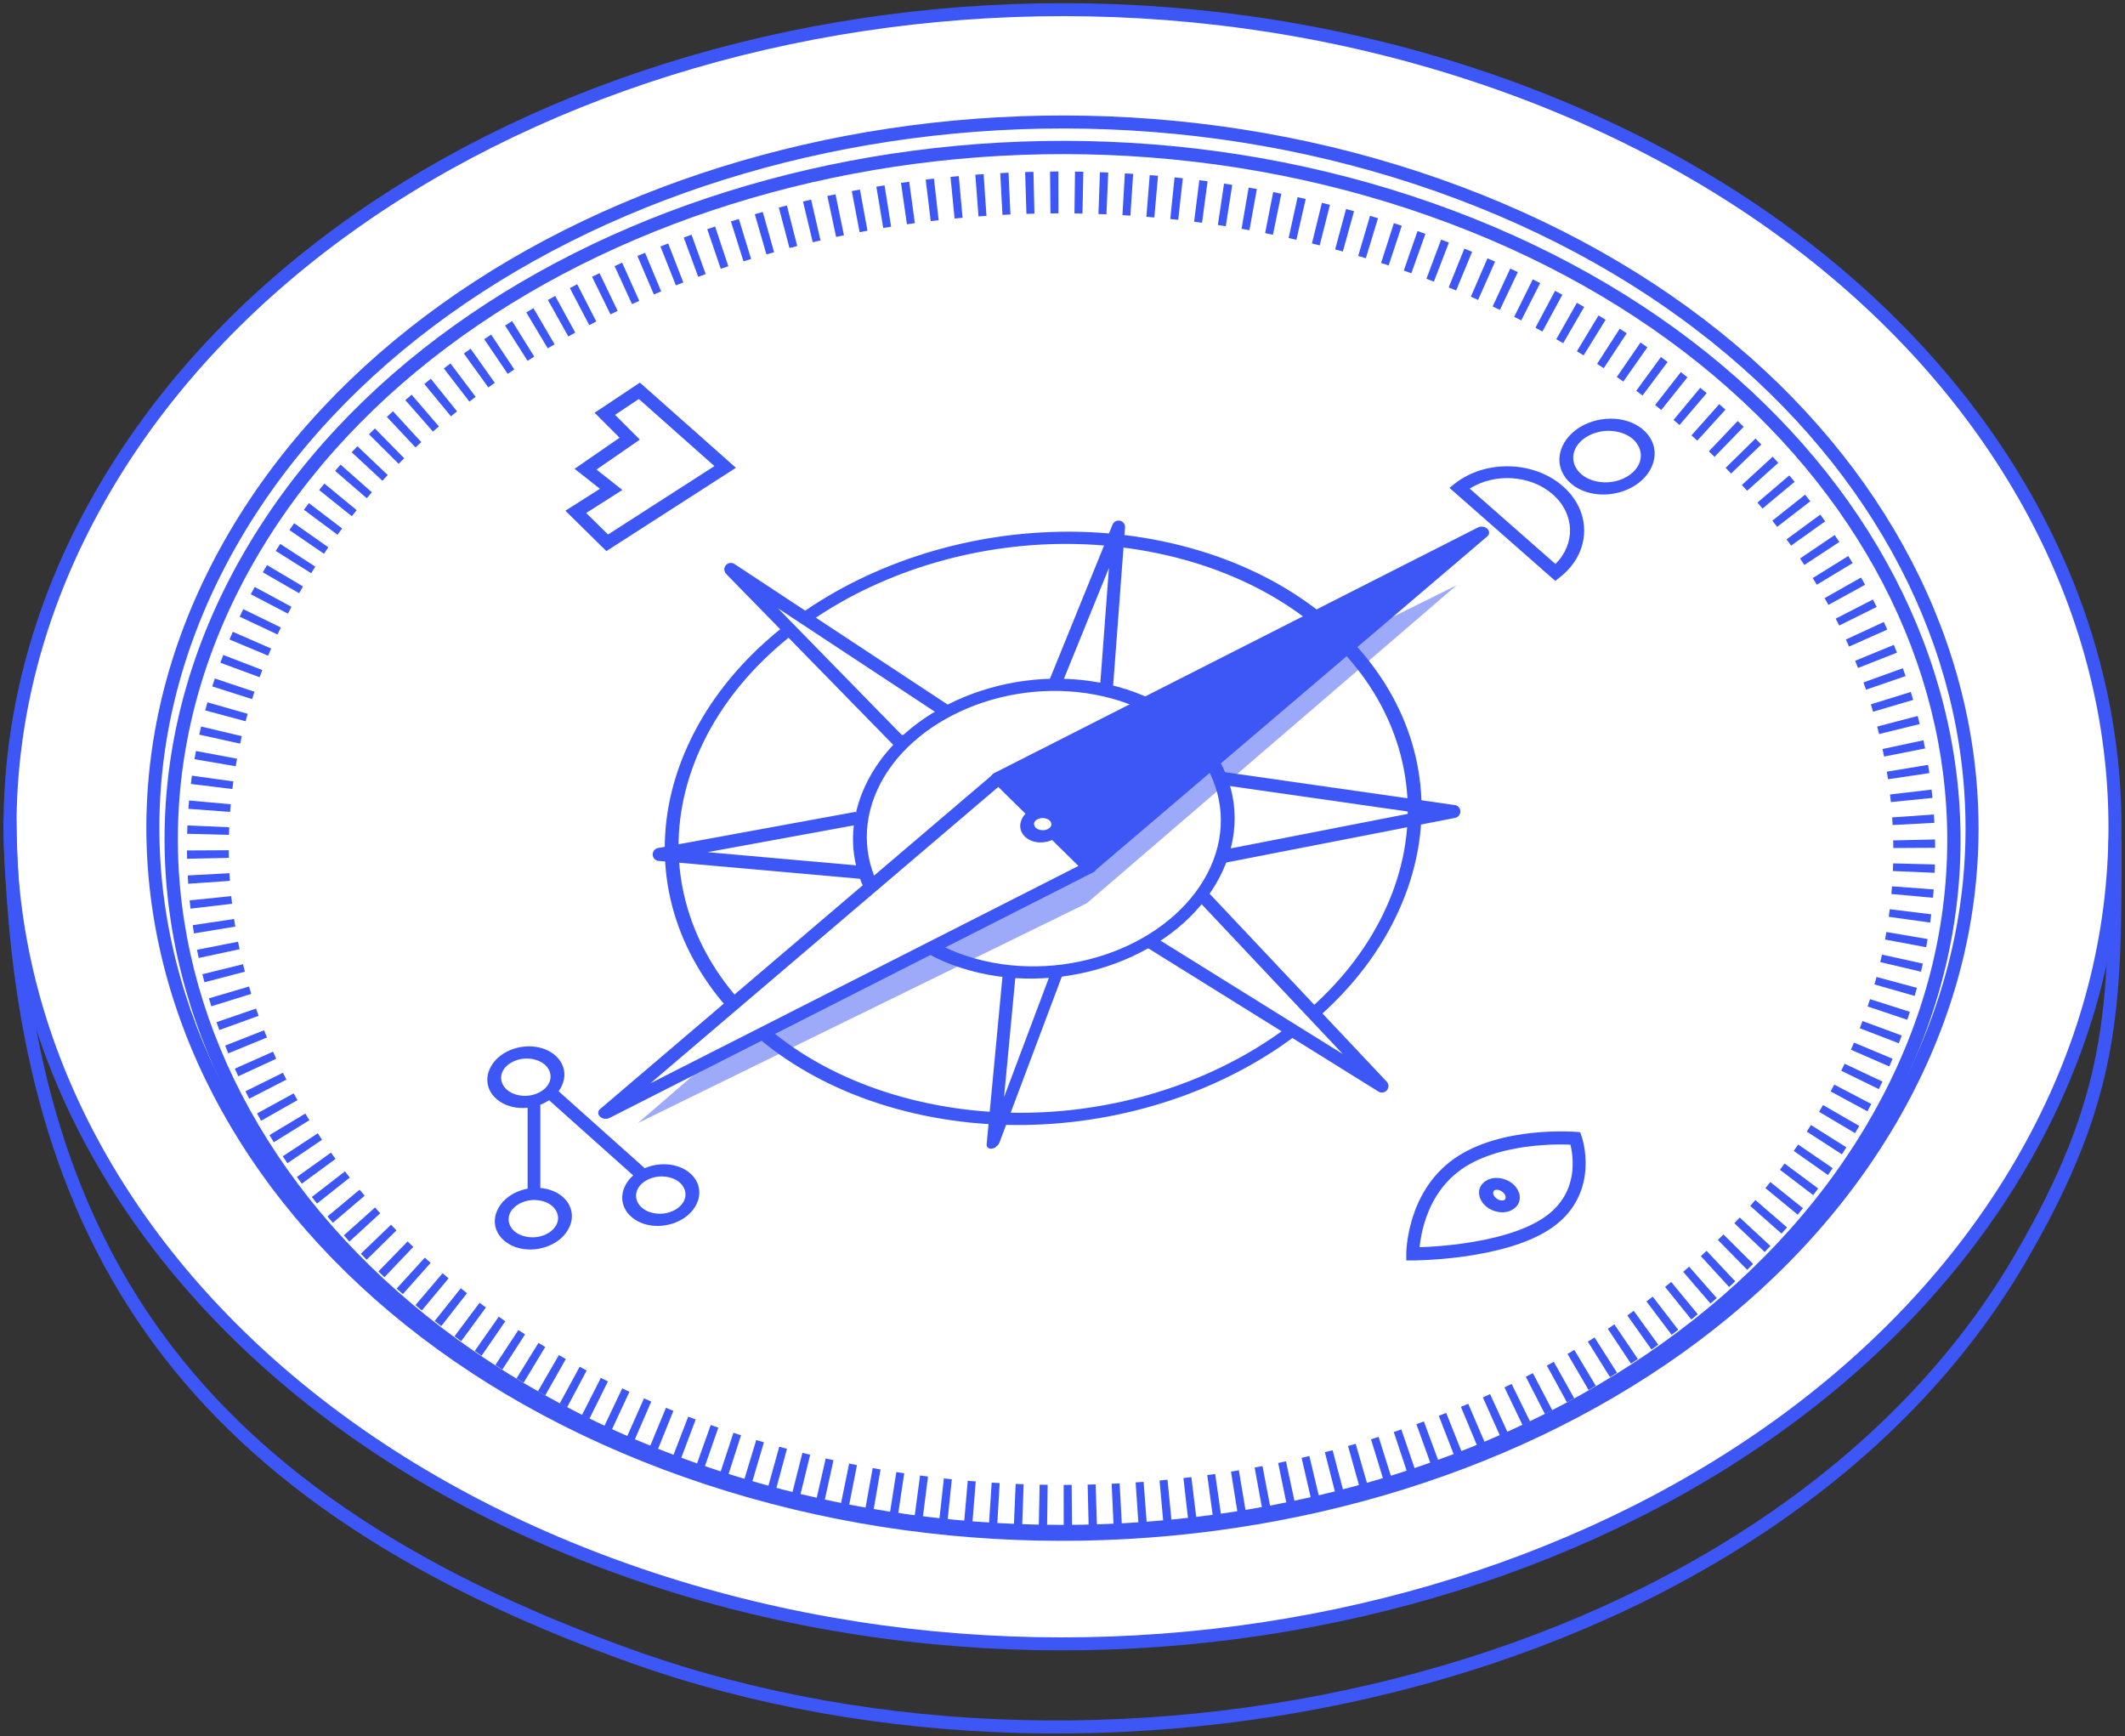
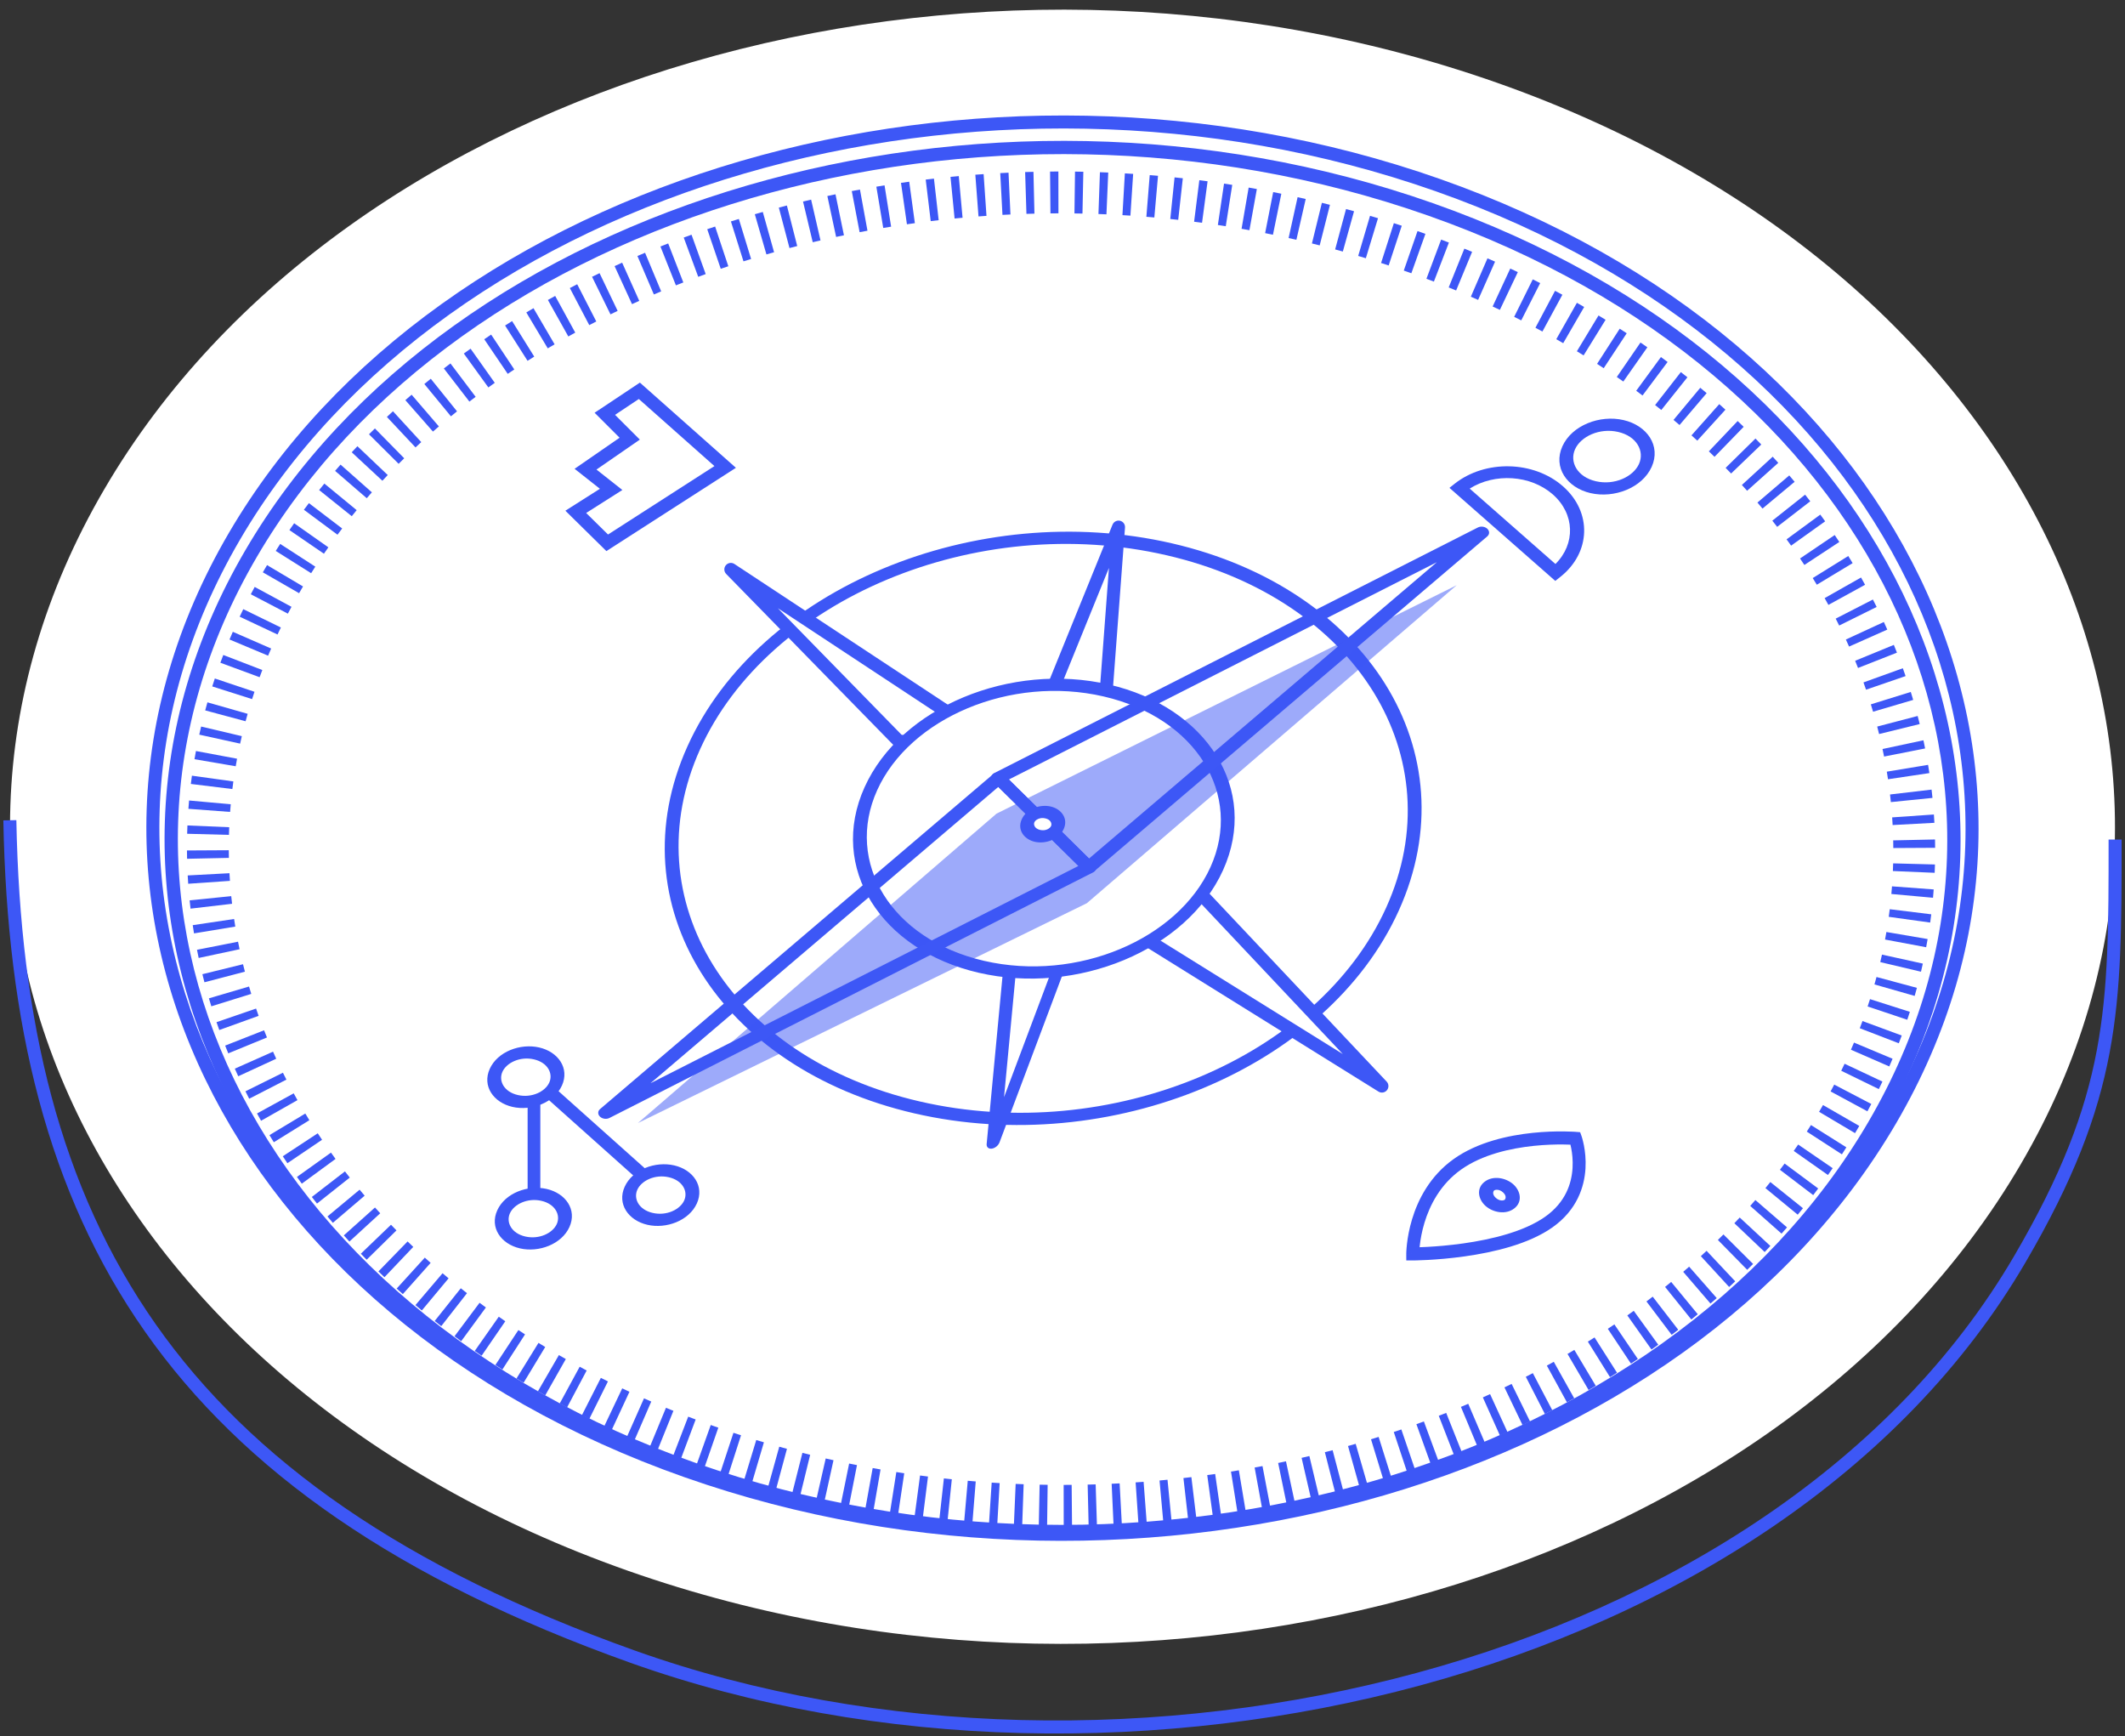
<svg xmlns="http://www.w3.org/2000/svg" width="508" height="415" viewBox="0 0 508 415" fill="none">
  <rect x="0" y="0" width="508" height="415" fill="#333333" stroke="none" />
  <path d="M483.069 278.29C425.668 376.492 276.578 419.98 150.069 375.422C23.559 330.865 -32.465 215.136 24.936 116.934C82.337 18.732 231.427 -24.756 357.936 19.801C484.446 64.359 540.47 180.088 483.069 278.29Z" fill="white" />
-   <path fill-rule="evenodd" clip-rule="evenodd" d="M357.416 21.268C231.431 -23.104 83.213 20.311 26.276 117.719C-2.156 166.36 -2.492 219.294 19.933 265.617C42.371 311.968 87.65 351.79 150.582 373.955C276.568 418.327 424.786 374.912 481.723 277.504C510.155 228.863 510.49 175.929 488.066 129.606C465.628 83.255 420.349 43.433 357.416 21.268ZM23.59 116.149C81.456 17.152 231.416 -26.408 358.45 18.334C422.028 40.726 468.015 81.047 490.866 128.25C513.73 175.482 513.378 229.514 484.409 279.074C426.543 378.071 276.583 421.631 149.549 376.889C85.971 354.497 39.984 314.176 17.133 266.973C-5.732 219.741 -5.379 165.709 23.59 116.149Z" fill="#3D57F6" />
  <path fill-rule="evenodd" clip-rule="evenodd" d="M37.231 316.525C60.142 349.15 96.583 374.82 151.687 394.481C209.827 415.226 277.909 416.318 338.682 399.849C399.465 383.377 452.75 349.394 481.516 300.181C492.837 280.813 498.453 265.959 501.259 251.058C504.073 236.113 504.077 221.058 504.076 201.169L504.076 200.66L507.187 200.66L507.187 201.272C507.189 221.043 507.19 236.376 504.316 251.634C501.43 266.962 495.658 282.152 484.202 301.751C454.908 351.868 400.812 386.235 339.496 402.852C278.169 419.471 209.434 418.389 150.642 397.412C95.147 377.611 58.079 351.625 34.685 318.314C11.292 285.004 1.7 244.556 0.801 196.086L3.911 196.028C4.804 244.134 14.317 283.899 37.231 316.525Z" fill="#3D57F6" />
  <path fill-rule="evenodd" clip-rule="evenodd" d="M343.296 45.743C234.486 7.419 106.509 44.931 57.365 129.006C32.829 170.982 32.54 216.655 51.891 256.627C71.254 296.627 110.338 331.009 164.683 350.149C273.493 388.473 401.471 350.961 450.614 266.886C475.15 224.91 475.439 179.237 456.089 139.265C436.725 99.265 397.641 64.883 343.296 45.743ZM54.679 127.436C104.752 41.772 234.471 4.116 344.33 42.808C399.32 62.176 439.112 97.056 458.889 137.91C478.679 178.79 478.373 225.561 453.3 268.456C403.228 354.12 273.508 391.777 163.649 353.084C108.659 333.716 68.867 298.836 49.09 257.983C29.3 217.102 29.606 170.331 54.679 127.436Z" fill="#3D57F6" />
  <path fill-rule="evenodd" clip-rule="evenodd" d="M341.508 51.566C234.902 14.02 109.528 50.776 61.389 133.131C37.357 174.246 37.075 218.979 56.028 258.131C74.994 297.311 113.279 330.993 166.52 349.744C273.126 387.291 398.5 350.535 446.639 268.179C470.671 227.065 470.954 182.331 452.001 143.18C433.034 104 394.749 70.318 341.508 51.566ZM58.645 131.527C107.732 47.547 234.887 10.643 342.564 48.567C396.465 67.551 435.474 101.743 454.863 141.795C474.265 181.875 473.965 227.731 449.384 269.784C400.296 353.764 273.142 390.668 165.464 352.743C111.563 333.759 72.554 299.568 53.166 259.516C33.763 219.436 34.063 173.58 58.645 131.527Z" fill="#3D57F6" />
  <path fill-rule="evenodd" clip-rule="evenodd" d="M444.473 269.115C444.306 269.405 444.138 269.695 443.968 269.985C443.801 270.271 443.633 270.557 443.464 270.841L434.864 265.738C435.022 265.472 435.179 265.206 435.335 264.939C435.493 264.668 435.65 264.398 435.806 264.127L444.473 269.115ZM441.391 274.232L432.928 268.905C432.599 269.429 432.265 269.951 431.929 270.471L440.322 275.907C440.682 275.351 441.039 274.793 441.391 274.232ZM438.119 279.214L429.869 273.563C429.519 274.074 429.165 274.583 428.808 275.09L436.986 280.846C437.367 280.304 437.745 279.76 438.119 279.214ZM434.656 284.068L426.627 278.107C426.257 278.604 425.884 279.1 425.508 279.594L433.462 285.655C433.864 285.128 434.262 284.599 434.656 284.068ZM431.016 288.784L423.214 282.528C422.825 283.013 422.433 283.496 422.038 283.977L429.762 290.328C430.183 289.816 430.601 289.301 431.016 288.784ZM427.201 293.366L419.633 286.83C419.227 287.3 418.818 287.768 418.405 288.235L425.894 294.861C426.333 294.365 426.769 293.867 427.201 293.366ZM423.223 297.809L415.893 291.007C415.47 291.463 415.043 291.917 414.614 292.369L421.864 299.257C422.32 298.777 422.773 298.294 423.223 297.809ZM419.096 302.104L412.006 295.051C411.566 295.494 411.123 295.934 410.676 296.373L417.684 303.506C418.158 303.041 418.628 302.574 419.096 302.104ZM414.819 306.258L407.973 298.969C407.519 299.396 407.061 299.821 406.6 300.244L413.364 307.609C413.852 307.161 414.337 306.711 414.819 306.258ZM410.404 310.268L403.804 302.756C403.334 303.168 402.861 303.579 402.386 303.987L408.904 311.571C409.407 311.139 409.907 310.705 410.404 310.268ZM405.866 314.126L399.512 306.404C399.028 306.803 398.541 307.199 398.051 307.594L404.323 315.382C404.84 314.966 405.354 314.547 405.866 314.126ZM401.202 317.842L395.094 309.924C394.598 310.306 394.1 310.687 393.599 311.065L399.624 319.046C400.152 318.647 400.678 318.246 401.202 317.842ZM396.424 321.411L390.563 313.308C390.054 313.677 389.542 314.043 389.028 314.407L394.807 322.568C395.348 322.185 395.887 321.799 396.424 321.411ZM391.546 324.829L385.93 316.554C385.409 316.908 384.886 317.259 384.361 317.608L389.894 325.937C390.447 325.57 390.997 325.201 391.546 324.829ZM386.561 328.105L381.191 319.67C380.66 320.007 380.128 320.342 379.593 320.676L384.882 329.162C385.444 328.812 386.003 328.46 386.561 328.105ZM381.487 331.234L376.36 322.648C375.818 322.972 375.273 323.294 374.726 323.613L379.772 332.247C380.346 331.912 380.917 331.574 381.487 331.234ZM376.329 334.216L371.445 325.49C370.894 325.798 370.341 326.105 369.786 326.409L374.59 335.179C375.172 334.86 375.751 334.539 376.329 334.216ZM371.082 337.059L366.439 328.203C365.881 328.495 365.321 328.786 364.759 329.074L369.322 337.972C369.911 337.67 370.497 337.366 371.082 337.059ZM365.77 339.754L361.366 330.776C360.796 331.055 360.225 331.332 359.653 331.607L363.978 340.623C364.577 340.336 365.174 340.046 365.77 339.754ZM360.384 342.308L356.217 333.218C355.642 333.481 355.066 333.743 354.487 334.002L358.575 343.128C359.18 342.857 359.783 342.584 360.384 342.308ZM354.927 344.725L350.996 335.529C350.415 335.778 349.832 336.024 349.247 336.268L353.1 345.496C353.71 345.242 354.319 344.984 354.927 344.725ZM349.423 346.995L345.726 337.703C345.137 337.938 344.545 338.171 343.952 338.401L347.571 347.723C348.19 347.483 348.807 347.24 349.423 346.995ZM343.854 349.13L340.39 339.749C340.18 339.827 339.969 339.905 339.758 339.982C339.373 340.123 338.988 340.262 338.603 340.401L341.989 349.81C342.612 349.586 343.234 349.359 343.854 349.13ZM338.236 351.126L335.004 341.663C334.402 341.869 333.798 342.072 333.194 342.273L336.349 351.762C336.979 351.553 337.608 351.341 338.236 351.126ZM332.575 352.984L329.572 343.445C328.966 343.636 328.359 343.825 327.75 344.011L330.676 353.573C331.31 353.379 331.943 353.183 332.575 352.984ZM326.861 354.708L324.087 345.1C323.478 345.276 322.867 345.449 322.256 345.621L324.954 355.25C325.591 355.072 326.226 354.891 326.861 354.708ZM321.12 356.292L318.573 346.622C317.957 346.784 317.34 346.944 316.722 347.101L319.193 356.791C319.836 356.627 320.479 356.461 321.12 356.292ZM315.336 357.743L313.016 348.016C312.398 348.163 311.778 348.308 311.158 348.451L313.403 358.196C314.049 358.047 314.693 357.896 315.336 357.743ZM309.52 359.059L307.425 349.281C307.183 349.333 306.941 349.385 306.698 349.436C306.317 349.516 305.936 349.596 305.554 349.675L307.573 359.468C308.223 359.334 308.872 359.198 309.52 359.059ZM303.68 360.24L301.81 350.417C301.48 350.48 301.15 350.542 300.819 350.604C300.523 350.659 300.227 350.713 299.93 350.767L301.726 360.605C302.378 360.486 303.03 360.364 303.68 360.24ZM297.807 361.29L296.16 351.426C295.533 351.531 294.905 351.633 294.277 351.733L295.849 361.609C296.502 361.505 297.155 361.398 297.807 361.29ZM291.92 362.204L290.497 352.306C289.865 352.397 289.233 352.485 288.6 352.571L289.949 362.48C290.607 362.39 291.264 362.298 291.92 362.204ZM286.009 362.986L284.809 353.058C284.176 353.135 283.544 353.209 282.91 353.281L284.037 363.217C284.695 363.143 285.352 363.066 286.009 362.986ZM280.081 363.636L279.103 353.684C278.469 353.746 277.833 353.806 277.198 353.864L278.101 363.823C278.762 363.763 279.422 363.7 280.081 363.636ZM274.145 364.152L273.389 354.181C272.754 354.229 272.118 354.275 271.481 354.318L272.163 364.295C272.824 364.25 273.485 364.202 274.145 364.152ZM268.192 364.537L267.658 354.551C267.022 354.585 266.386 354.617 265.75 354.646L266.21 364.635C266.871 364.605 267.531 364.572 268.192 364.537ZM262.24 364.789L261.928 354.794C261.29 354.813 260.652 354.831 260.014 354.846L260.251 364.843C260.914 364.828 261.577 364.809 262.24 364.789ZM256.278 364.908L256.189 354.909C255.552 354.914 254.914 354.918 254.277 354.919L254.292 364.919C254.954 364.918 255.616 364.914 256.278 364.908ZM250.316 364.895L250.449 354.896C249.811 354.888 249.172 354.877 248.534 354.863L248.326 364.861C248.99 364.875 249.653 364.886 250.316 364.895ZM244.358 364.75L244.714 354.756C244.077 354.733 243.439 354.708 242.802 354.681L242.372 364.672C243.034 364.7 243.696 364.726 244.358 364.75ZM238.399 364.471L238.978 354.488C238.342 354.451 237.707 354.412 237.071 354.37L236.418 364.349C237.078 364.392 237.739 364.433 238.399 364.471ZM232.456 364.06L233.258 354.092C232.622 354.041 231.987 353.987 231.351 353.931L230.475 363.893C231.135 363.951 231.796 364.007 232.456 364.06ZM226.517 363.515L227.543 353.568C226.91 353.502 226.276 353.435 225.643 353.364L224.543 363.304C225.201 363.377 225.859 363.447 226.517 363.515ZM220.596 362.837L221.846 352.915C221.213 352.835 220.58 352.753 219.948 352.669L218.623 362.581C219.281 362.668 219.938 362.754 220.596 362.837ZM214.69 362.025L216.165 352.134C215.535 352.04 214.905 351.944 214.276 351.845L212.727 361.724C213.381 361.827 214.035 361.927 214.69 362.025ZM208.803 361.078L210.502 351.224C209.875 351.116 209.247 351.005 208.62 350.892L206.845 360.733C207.497 360.851 208.15 360.966 208.803 361.078ZM202.942 359.998L204.867 350.185C204.243 350.063 203.618 349.938 202.994 349.81L200.993 359.608C201.643 359.741 202.292 359.871 202.942 359.998ZM197.103 358.783L199.254 349.017C198.633 348.88 198.013 348.741 197.393 348.599L195.166 358.348C195.811 358.496 196.457 358.64 197.103 358.783ZM191.299 357.434L193.677 347.72C193.058 347.569 192.44 347.415 191.823 347.259L189.37 356.953C190.013 357.116 190.656 357.276 191.299 357.434ZM185.525 355.949L188.129 346.294C187.515 346.128 186.902 345.96 186.289 345.79L183.61 355.424C184.247 355.601 184.886 355.776 185.525 355.949ZM179.788 354.329L182.619 344.738C182.008 344.558 181.398 344.375 180.789 344.19L177.882 353.758C178.517 353.951 179.152 354.141 179.788 354.329ZM174.092 352.574L177.149 343.053C176.544 342.859 175.94 342.662 175.336 342.463L172.203 351.959C172.832 352.167 173.462 352.372 174.092 352.574ZM168.436 350.683L171.72 341.238C171.419 341.133 171.119 341.028 170.818 340.922C170.515 340.815 170.212 340.708 169.909 340.6L166.549 350.018C166.864 350.131 167.18 350.243 167.496 350.354C167.809 350.464 168.122 350.574 168.436 350.683ZM162.792 348.643L166.305 339.281C165.709 339.057 165.114 338.831 164.522 338.604L160.933 347.937C161.55 348.175 162.17 348.41 162.792 348.643ZM157.242 346.483L160.985 337.21C160.39 336.969 159.797 336.727 159.206 336.483L155.385 345.724C156.002 345.979 156.621 346.232 157.242 346.483ZM151.713 344.169L155.69 334.994C155.109 334.742 154.529 334.488 153.952 334.232L149.898 343.373C150.5 343.641 151.106 343.906 151.713 344.169ZM146.265 341.724L150.478 332.655C149.899 332.386 149.323 332.115 148.749 331.843L144.457 340.875C145.057 341.16 145.66 341.443 146.265 341.724ZM140.883 339.138L145.333 330.183C144.766 329.901 144.202 329.618 143.64 329.332L139.111 338.248C139.699 338.547 140.29 338.844 140.883 339.138ZM135.559 336.403L140.249 327.571C139.689 327.273 139.131 326.974 138.576 326.672L133.805 335.461C134.387 335.777 134.972 336.091 135.559 336.403ZM130.335 333.536L135.265 324.836C134.71 324.522 134.158 324.205 133.608 323.887L128.596 332.54C129.173 332.874 129.752 333.206 130.335 333.536ZM125.166 330.51L130.34 321.953C129.801 321.627 129.264 321.299 128.73 320.969L123.475 329.477C124.036 329.823 124.6 330.168 125.166 330.51ZM120.097 327.345L125.516 318.94C124.983 318.597 124.453 318.252 123.926 317.905L118.426 326.256C118.98 326.621 119.537 326.984 120.097 327.345ZM115.134 324.042L120.797 315.8C120.274 315.441 119.754 315.079 119.237 314.716L113.492 322.901C114.036 323.283 114.584 323.664 115.134 324.042ZM110.248 320.575L116.157 312.508C115.65 312.136 115.145 311.762 114.643 311.387L108.652 319.394C109.181 319.789 109.713 320.183 110.248 320.575ZM105.485 316.973L111.64 309.091C111.142 308.702 110.647 308.312 110.155 307.919L103.918 315.735C104.437 316.15 104.96 316.562 105.485 316.973ZM100.84 313.226L107.24 305.542C106.756 305.139 106.275 304.734 105.797 304.327L99.315 311.941C99.82 312.372 100.328 312.8 100.84 313.226ZM96.302 309.32L102.948 301.848C102.479 301.431 102.014 301.013 101.552 300.593L94.825 307.992C95.314 308.436 95.806 308.879 96.302 309.32ZM91.906 305.278L98.796 298.03C98.339 297.597 97.887 297.161 97.437 296.725L90.467 303.895C90.943 304.358 91.423 304.819 91.906 305.278ZM87.65 301.094L94.781 294.084C94.341 293.636 93.904 293.186 93.47 292.735L86.259 299.663C86.719 300.142 87.183 300.619 87.65 301.094ZM83.528 296.753L90.898 289.995C90.476 289.535 90.058 289.074 89.644 288.611L82.194 295.282C82.635 295.774 83.08 296.265 83.528 296.753ZM79.569 292.28L87.175 285.788C86.769 285.312 86.366 284.834 85.967 284.355L78.283 290.755C78.708 291.265 79.137 291.773 79.569 292.28ZM75.78 287.674L83.617 281.463C83.228 280.972 82.842 280.479 82.46 279.984L74.546 286.098C74.954 286.625 75.365 287.151 75.78 287.674ZM72.149 282.914L80.213 277C79.847 276.5 79.484 275.998 79.124 275.495L70.987 281.307C71.37 281.844 71.758 282.38 72.149 282.914ZM68.707 278.027L76.991 272.426C76.643 271.911 76.299 271.395 75.959 270.877L67.603 276.37C67.966 276.924 68.335 277.476 68.707 278.027ZM65.46 273.017L73.957 267.745C73.629 267.216 73.305 266.686 72.985 266.154L64.419 271.313C64.762 271.883 65.109 272.451 65.46 273.017ZM62.412 267.878L71.113 262.951C70.808 262.411 70.507 261.871 70.21 261.329L61.442 266.139C61.761 266.72 62.084 267.3 62.412 267.878ZM59.572 262.615L68.468 258.048C68.186 257.499 67.908 256.949 67.635 256.397L58.676 260.841C58.97 261.433 59.269 262.025 59.572 262.615ZM56.955 257.244L66.034 253.054C65.776 252.493 65.521 251.931 65.271 251.368L56.133 255.429C56.402 256.035 56.676 256.64 56.955 257.244ZM54.569 251.771L63.82 247.973C63.585 247.401 63.355 246.829 63.129 246.255L53.824 249.918C54.068 250.537 54.316 251.155 54.569 251.771ZM52.42 246.193L61.827 242.803C61.619 242.224 61.415 241.645 61.215 241.064L51.759 244.316C51.974 244.943 52.195 245.568 52.42 246.193ZM50.518 240.526L60.068 237.557C59.885 236.971 59.708 236.384 59.535 235.796L49.942 238.621C50.129 239.257 50.321 239.892 50.518 240.526ZM48.874 234.782L58.548 232.248C58.392 231.654 58.241 231.06 58.095 230.465L48.384 232.851C48.542 233.495 48.706 234.139 48.874 234.782ZM47.493 228.97L57.273 226.883C57.145 226.284 57.022 225.683 56.903 225.082L47.092 227.017C47.221 227.669 47.355 228.32 47.493 228.97ZM46.382 223.098L56.248 221.469C56.149 220.865 56.054 220.261 55.964 219.656L46.073 221.131C46.171 221.787 46.274 222.443 46.382 223.098ZM45.547 217.181L55.479 216.018C55.408 215.41 55.342 214.803 55.28 214.194L45.331 215.201C45.398 215.862 45.47 216.522 45.547 217.181ZM44.993 211.233L54.969 210.542C54.927 209.932 54.889 209.322 54.857 208.712L44.871 209.244C44.906 209.908 44.947 210.57 44.993 211.233ZM44.722 205.263L54.72 205.049C54.707 204.439 54.699 203.828 54.695 203.218L44.695 203.273C44.699 203.936 44.708 204.6 44.722 205.263ZM44.737 199.286L54.733 199.551C54.75 198.941 54.771 198.331 54.797 197.721L44.806 197.297C44.777 197.96 44.755 198.623 44.737 199.286ZM45.038 193.322L55.01 194.064C55.056 193.454 55.106 192.844 55.161 192.234L45.202 191.333C45.142 191.996 45.087 192.659 45.038 193.322ZM45.623 187.377L55.549 188.594C55.623 187.987 55.702 187.381 55.786 186.775L45.881 185.401C45.79 186.06 45.704 186.718 45.623 187.377ZM46.491 181.462L56.348 183.148C56.451 182.547 56.558 181.946 56.671 181.346L46.842 179.505C46.719 180.157 46.603 180.81 46.491 181.462ZM47.638 175.594L57.404 177.741C57.535 177.145 57.671 176.549 57.812 175.953L48.08 173.655C47.927 174.301 47.78 174.948 47.638 175.594ZM49.054 169.797L58.711 172.394C58.87 171.801 59.034 171.208 59.204 170.616L49.588 167.871C49.404 168.513 49.227 169.155 49.054 169.797ZM50.737 164.065L60.265 167.1C60.451 166.517 60.642 165.933 60.837 165.35L51.356 162.172C51.144 162.803 50.938 163.434 50.737 164.065ZM52.681 158.405L62.064 161.865C62.275 161.292 62.491 160.72 62.711 160.147L53.38 156.551C53.142 157.168 52.909 157.787 52.681 158.405ZM54.87 152.85L64.091 156.717C64.33 156.148 64.573 155.58 64.822 155.011L55.657 151.011C55.389 151.623 55.127 152.236 54.87 152.85ZM57.295 147.398L66.343 151.657C66.606 151.098 66.873 150.54 67.145 149.983L58.158 145.598C57.865 146.197 57.578 146.798 57.295 147.398ZM59.955 142.04L68.817 146.673C69.102 146.128 69.391 145.584 69.685 145.041L60.886 140.288C60.571 140.872 60.261 141.456 59.955 142.04ZM62.834 136.797L71.501 141.785C71.657 141.514 71.814 141.243 71.972 140.973C72.128 140.706 72.285 140.439 72.443 140.174L63.843 135.07C63.674 135.355 63.506 135.641 63.339 135.926C63.169 136.216 63.001 136.506 62.834 136.797ZM65.915 131.68L74.379 137.007C74.708 136.483 75.041 135.961 75.378 135.441L66.985 130.005C66.625 130.561 66.268 131.119 65.915 131.68ZM69.188 126.698L77.438 132.349C77.788 131.838 78.142 131.329 78.499 130.822L70.321 125.066C69.94 125.608 69.562 126.152 69.188 126.698ZM72.651 121.844L80.68 127.805C81.049 127.307 81.422 126.811 81.799 126.318L73.845 120.257C73.443 120.784 73.045 121.313 72.651 121.844ZM76.291 117.127L84.093 123.383C84.482 122.898 84.874 122.416 85.269 121.935L77.545 115.584C77.124 116.096 76.706 116.61 76.291 117.127ZM80.105 112.546L87.674 119.082C88.08 118.612 88.489 118.143 88.902 117.677L81.412 111.051C80.974 111.547 80.538 112.045 80.105 112.546ZM84.084 108.103L91.414 114.905C91.837 114.449 92.264 113.994 92.693 113.542L85.443 106.655C84.987 107.135 84.534 107.618 84.084 108.103ZM88.211 103.808L95.3 110.861C95.741 110.418 96.184 109.977 96.631 109.539L89.623 102.405C89.149 102.87 88.679 103.338 88.211 103.808ZM92.488 99.653L99.333 106.943C99.788 106.516 100.246 106.091 100.707 105.668L93.943 98.302C93.455 98.75 92.97 99.201 92.488 99.653ZM96.903 95.643L103.503 103.156C103.973 102.743 104.445 102.333 104.921 101.925L98.403 94.341C97.9 94.772 97.4 95.207 96.903 95.643ZM101.441 91.785L107.795 99.507C108.279 99.109 108.766 98.713 109.256 98.318L102.984 90.529C102.467 90.946 101.953 91.364 101.441 91.785ZM106.105 88.07L112.213 95.988C112.709 95.606 113.207 95.225 113.708 94.847L107.683 86.866C107.155 87.265 106.629 87.666 106.105 88.07ZM110.883 84.501L116.744 92.603C117.253 92.235 117.765 91.869 118.279 91.505L112.5 83.344C111.959 83.727 111.42 84.113 110.883 84.501ZM115.761 81.083L121.376 89.358C121.897 89.004 122.421 88.653 122.946 88.304L117.413 79.974C116.86 80.341 116.309 80.711 115.761 81.083ZM120.746 77.806L126.116 86.242C126.647 85.905 127.179 85.569 127.714 85.236L122.424 76.749C121.863 77.099 121.303 77.452 120.746 77.806ZM125.82 74.678L130.946 83.264C131.489 82.94 132.034 82.618 132.581 82.299L127.535 73.665C126.961 74 126.39 74.338 125.82 74.678ZM130.978 71.696L135.862 80.422C136.413 80.113 136.966 79.807 137.521 79.503L132.717 70.733C132.135 71.051 131.555 71.372 130.978 71.696ZM136.225 68.853L140.868 77.709C141.426 77.417 141.986 77.126 142.548 76.838L137.985 67.94C137.396 68.242 136.81 68.546 136.225 68.853ZM141.537 66.158L145.941 75.136C146.51 74.857 147.081 74.58 147.654 74.305L143.329 65.289C142.73 65.576 142.133 65.866 141.537 66.158ZM146.923 63.603L151.089 72.694C151.665 72.43 152.241 72.169 152.82 71.91L148.732 62.784C148.127 63.055 147.524 63.328 146.923 63.603ZM152.38 61.187L156.311 70.382C156.892 70.134 157.475 69.888 158.059 69.644L154.207 60.415C153.596 60.67 152.987 60.928 152.38 61.187ZM157.884 58.917L161.581 68.208C162.17 67.974 162.762 67.741 163.355 67.511L159.736 58.189C159.117 58.429 158.5 58.672 157.884 58.917ZM163.453 56.781L166.917 66.162C167.511 65.943 168.107 65.726 168.704 65.511L165.317 56.102C164.695 56.326 164.073 56.552 163.453 56.781ZM169.071 54.785L172.303 64.249C172.905 64.043 173.509 63.84 174.113 63.638L170.958 54.149C170.328 54.359 169.699 54.571 169.071 54.785ZM174.732 52.928L177.735 62.466C178.341 62.276 178.948 62.087 179.557 61.901L176.631 52.339C175.997 52.533 175.364 52.729 174.732 52.928ZM180.446 51.204L183.22 60.812C183.829 60.636 184.439 60.462 185.051 60.291L182.353 50.662C181.716 50.84 181.081 51.021 180.446 51.204ZM186.187 49.62L188.734 59.29C189.35 59.128 189.967 58.968 190.585 58.81L188.114 49.121C187.471 49.285 186.828 49.451 186.187 49.62ZM191.971 48.169L194.291 57.896C194.909 57.749 195.528 57.603 196.149 57.461L193.904 47.716C193.258 47.864 192.614 48.016 191.971 48.169ZM197.787 46.852L199.882 56.631C200.505 56.497 201.129 56.366 201.753 56.237L199.733 46.443C199.084 46.577 198.435 46.714 197.787 46.852ZM203.627 45.671L205.497 55.495C206.123 55.376 206.749 55.259 207.377 55.144L205.581 45.307C204.929 45.426 204.277 45.547 203.627 45.671ZM209.5 44.622L211.147 54.486C211.774 54.381 212.402 54.279 213.03 54.179L211.458 44.303C210.805 44.407 210.152 44.513 209.5 44.622ZM215.387 43.708L216.81 53.606C217.442 53.515 218.074 53.427 218.707 53.341L217.358 43.432C216.7 43.522 216.043 43.614 215.387 43.708ZM221.298 42.926L222.498 52.853C223.13 52.777 223.763 52.703 224.397 52.631L223.27 42.695C222.612 42.769 221.955 42.846 221.298 42.926ZM227.225 42.276L228.203 52.228C228.838 52.166 229.474 52.106 230.109 52.048L229.206 42.089C228.545 42.149 227.885 42.211 227.225 42.276ZM233.162 41.76L233.918 51.731C234.553 51.683 235.189 51.637 235.826 51.593L235.144 41.617C234.483 41.662 233.822 41.709 233.162 41.76ZM239.115 41.375L239.649 51.361C240.285 51.327 240.92 51.295 241.557 51.266L241.097 41.276C240.436 41.307 239.776 41.34 239.115 41.375ZM245.067 41.123L245.379 51.118C246.017 51.098 246.655 51.081 247.293 51.066L247.056 41.069C246.393 41.084 245.73 41.102 245.067 41.123ZM251.029 41.004L251.118 51.003C251.755 50.998 252.393 50.994 253.03 50.993L253.015 40.993C252.353 40.994 251.691 40.998 251.029 41.004ZM256.991 41.017L256.858 51.016C257.496 51.024 258.135 51.035 258.773 51.048L258.981 41.05C258.317 41.037 257.654 41.025 256.991 41.017ZM262.949 41.162L262.593 51.156C263.23 51.178 263.867 51.203 264.505 51.231L264.935 41.24C264.273 41.212 263.611 41.186 262.949 41.162ZM268.908 41.441L268.329 51.424C268.965 51.461 269.6 51.5 270.236 51.542L270.889 41.563C270.229 41.52 269.568 41.479 268.908 41.441ZM274.851 41.852L274.049 51.82C274.685 51.871 275.32 51.925 275.956 51.98L276.832 42.019C276.172 41.961 275.511 41.905 274.851 41.852ZM280.79 42.397L279.764 52.344C280.397 52.41 281.03 52.477 281.664 52.547L282.764 42.608C282.106 42.535 281.448 42.465 280.79 42.397ZM286.711 43.075L285.461 52.997C286.094 53.076 286.727 53.158 287.359 53.243L288.684 43.331C288.026 43.243 287.369 43.158 286.711 43.075ZM292.617 43.887L291.142 53.778C291.772 53.872 292.402 53.968 293.031 54.067L294.58 44.187C293.926 44.085 293.271 43.985 292.617 43.887ZM298.504 44.833L296.805 54.688C297.432 54.796 298.06 54.907 298.687 55.02L300.462 45.179C299.809 45.061 299.157 44.946 298.504 44.833ZM304.365 45.913L302.439 55.726C303.064 55.849 303.689 55.974 304.313 56.101L306.313 46.303C305.664 46.171 305.014 46.041 304.365 45.913ZM310.204 47.129L308.053 56.895C308.674 57.032 309.294 57.171 309.914 57.312L312.141 47.563C311.496 47.416 310.85 47.271 310.204 47.129ZM316.007 48.478L313.63 58.191C314.249 58.343 314.867 58.497 315.484 58.653L317.937 48.958C317.294 48.796 316.651 48.636 316.007 48.478ZM321.782 49.963L319.178 59.618C319.792 59.784 320.405 59.952 321.018 60.122L323.697 50.488C323.059 50.31 322.421 50.136 321.782 49.963ZM327.519 51.583L324.688 61.174C325.299 61.354 325.909 61.537 326.518 61.722L329.425 52.154C328.79 51.961 328.155 51.771 327.519 51.583ZM333.215 53.338L330.158 62.859C330.763 63.053 331.367 63.25 331.971 63.449L335.104 53.953C334.475 53.745 333.845 53.54 333.215 53.338ZM338.871 55.229L335.587 64.674C335.888 64.779 336.188 64.884 336.489 64.99C336.792 65.097 337.095 65.204 337.398 65.312L340.758 55.893C340.443 55.781 340.127 55.669 339.811 55.558C339.498 55.447 339.184 55.338 338.871 55.229ZM344.515 57.268L341.002 66.631C341.598 66.855 342.192 67.08 342.785 67.308L346.374 57.975C345.757 57.737 345.137 57.502 344.515 57.268ZM350.065 59.429L346.322 68.702C346.917 68.942 347.51 69.185 348.101 69.429L351.922 60.188C351.305 59.933 350.686 59.68 350.065 59.429ZM355.594 61.742L351.617 70.918C352.198 71.17 352.778 71.424 353.355 71.68L357.409 62.539C356.806 62.271 356.201 62.006 355.594 61.742ZM361.042 64.187L356.829 73.257C357.408 73.526 357.984 73.796 358.558 74.069L362.85 65.037C362.249 64.752 361.647 64.469 361.042 64.187ZM366.423 66.773L361.974 75.729C362.54 76.01 363.105 76.294 363.667 76.579L368.196 67.664C367.608 67.365 367.017 67.068 366.423 66.773ZM371.748 69.509L367.058 78.341C367.618 78.639 368.176 78.938 368.731 79.239L373.501 70.45C372.92 70.135 372.335 69.821 371.748 69.509ZM376.972 72.376L372.042 81.076C372.597 81.39 373.149 81.707 373.699 82.025L378.711 73.372C378.134 73.038 377.555 72.706 376.972 72.376ZM382.141 75.402L376.967 83.959C377.506 84.285 378.043 84.613 378.577 84.943L383.832 76.435C383.271 76.088 382.707 75.744 382.141 75.402ZM387.21 78.567L381.791 86.972C382.324 87.315 382.854 87.66 383.381 88.007L388.881 79.656C388.327 79.291 387.77 78.928 387.21 78.567ZM392.173 81.87L386.51 90.112C387.033 90.471 387.553 90.832 388.07 91.195L393.815 83.01C393.27 82.628 392.723 82.248 392.173 81.87ZM397.059 85.337L391.15 93.404C391.657 93.776 392.162 94.149 392.663 94.525L398.655 86.518C398.126 86.122 397.594 85.729 397.059 85.337ZM401.822 88.939L395.666 96.82C396.165 97.209 396.66 97.6 397.152 97.993L403.389 90.176C402.87 89.762 402.347 89.35 401.822 88.939ZM406.467 92.686L400.067 100.369C400.551 100.773 401.032 101.178 401.51 101.585L407.992 93.97C407.487 93.54 406.979 93.112 406.467 92.686ZM411.005 96.592L404.359 104.064C404.828 104.481 405.293 104.899 405.755 105.319L412.482 97.92C411.993 97.475 411.501 97.033 411.005 96.592ZM415.401 100.633L408.511 107.882C408.968 108.315 409.42 108.75 409.87 109.187L416.84 102.017C416.364 101.554 415.884 101.093 415.401 100.633ZM419.657 104.817L412.526 111.828C412.966 112.276 413.403 112.726 413.837 113.177L421.048 106.248C420.588 105.77 420.124 105.293 419.657 104.817ZM423.779 109.158L416.409 115.917C416.831 116.377 417.249 116.838 417.663 117.301L425.112 110.63C424.672 110.137 424.227 109.647 423.779 109.158ZM427.738 113.632L420.132 120.124C420.538 120.6 420.941 121.078 421.34 121.557L429.024 115.157C428.599 114.647 428.17 114.139 427.738 113.632ZM431.527 118.237L423.69 124.449C424.079 124.94 424.465 125.433 424.847 125.928L432.761 119.814C432.353 119.287 431.942 118.761 431.527 118.237ZM435.158 122.998L427.094 128.912C427.46 129.412 427.823 129.914 428.183 130.417L436.32 124.605C435.937 124.068 435.549 123.532 435.158 122.998ZM438.6 127.885L430.316 133.486C430.664 134.001 431.008 134.517 431.348 135.035L439.704 129.541C439.34 128.988 438.972 128.435 438.6 127.885ZM441.846 132.894L433.349 138.167C433.678 138.696 434.002 139.226 434.322 139.758L442.888 134.598C442.545 134.029 442.198 133.461 441.846 132.894ZM444.895 138.033L436.194 142.961C436.499 143.5 436.8 144.041 437.097 144.582L445.865 139.773C445.546 139.192 445.223 138.612 444.895 138.033ZM447.735 143.297L438.839 147.864C439.121 148.413 439.399 148.963 439.672 149.514L448.631 145.071C448.337 144.478 448.038 143.887 447.735 143.297ZM450.352 148.668L441.272 152.858C441.531 153.419 441.786 153.981 442.036 154.544L451.174 150.483C450.905 149.877 450.631 149.272 450.352 148.668ZM452.738 154.141L443.487 157.939C443.722 158.511 443.952 159.083 444.178 159.657L453.483 155.993C453.239 155.375 452.991 154.757 452.738 154.141ZM454.887 159.719L445.479 163.109C445.688 163.688 445.892 164.267 446.092 164.848L455.548 161.596C455.333 160.969 455.112 160.343 454.887 159.719ZM456.789 165.386L447.239 168.355C447.422 168.941 447.599 169.528 447.772 170.116L457.365 167.29C457.178 166.655 456.986 166.02 456.789 165.386ZM458.433 171.13L448.759 173.664C448.915 174.257 449.066 174.852 449.212 175.447L458.923 173.061C458.765 172.416 458.601 171.773 458.433 171.13ZM459.814 176.941L450.034 179.028C450.162 179.628 450.285 180.229 450.404 180.83L460.215 178.894C460.086 178.243 459.952 177.592 459.814 176.941ZM460.925 182.813L451.058 184.443C451.158 185.047 451.253 185.651 451.343 186.256L461.234 184.781C461.136 184.124 461.033 183.469 460.925 182.813ZM461.76 188.73L451.828 189.894C451.899 190.501 451.965 191.109 452.027 191.717L461.976 190.711C461.909 190.05 461.837 189.39 461.76 188.73ZM462.314 194.679L452.338 195.37C452.38 195.98 452.418 196.59 452.45 197.2L462.436 196.667C462.401 196.004 462.36 195.341 462.314 194.679ZM462.585 200.649L452.587 200.863C452.6 201.473 452.608 202.084 452.612 202.694L462.612 202.639C462.608 201.975 462.599 201.312 462.585 200.649ZM462.57 206.625L452.573 206.361C452.557 206.971 452.536 207.581 452.51 208.191L462.501 208.615C462.53 207.951 462.552 207.288 462.57 206.625ZM462.269 212.59L452.297 211.848C452.251 212.458 452.201 213.068 452.146 213.678L462.105 214.579C462.165 213.916 462.22 213.253 462.269 212.59ZM461.684 218.535L451.758 217.318C451.684 217.924 451.605 218.531 451.521 219.137L461.426 220.511C461.517 219.852 461.603 219.194 461.684 218.535ZM460.816 224.45L450.959 222.764C450.856 223.365 450.749 223.965 450.636 224.566L460.465 226.406C460.587 225.754 460.704 225.102 460.816 224.45ZM459.669 230.317L449.903 228.17C449.772 228.766 449.636 229.362 449.495 229.958L459.227 232.257C459.38 231.611 459.527 230.964 459.669 230.317ZM458.253 236.115L448.596 233.517C448.437 234.11 448.272 234.703 448.103 235.296L457.719 238.041C457.902 237.399 458.08 236.757 458.253 236.115ZM456.57 241.846L447.042 238.811C446.856 239.395 446.665 239.978 446.47 240.562L455.951 243.74C456.163 243.109 456.369 242.478 456.57 241.846ZM454.626 247.507L445.243 244.047C445.032 244.62 444.816 245.192 444.596 245.764L453.926 249.361C454.165 248.743 454.398 248.125 454.626 247.507ZM452.437 253.062L443.216 249.194C442.977 249.763 442.733 250.332 442.485 250.901L451.65 254.901C451.918 254.288 452.18 253.675 452.437 253.062ZM450.012 258.513L440.964 254.255C440.701 254.813 440.434 255.371 440.162 255.929L449.149 260.314C449.442 259.715 449.729 259.114 450.012 258.513ZM447.352 263.871L438.489 259.239C438.205 259.783 437.916 260.327 437.622 260.871L446.421 265.623C446.736 265.04 447.046 264.456 447.352 263.871Z" fill="#3D57F6" />
  <path fill-rule="evenodd" clip-rule="evenodd" d="M129.17 261.107L129.17 289.542L126.133 289.542L126.133 254.21L159.123 283.689L157.153 286.112L129.17 261.107Z" fill="#3D57F6" />
  <path fill-rule="evenodd" clip-rule="evenodd" d="M386.836 103.24C382.383 102.213 377.913 104.319 376.534 107.372C375.155 110.425 377.059 114.001 381.511 115.028C385.964 116.055 390.434 113.95 391.813 110.896C393.192 107.843 391.288 104.267 386.836 103.24ZM373.502 106.673C375.771 101.65 382.456 99.099 388.116 100.405C393.776 101.71 397.113 106.573 394.844 111.595C392.576 116.618 385.891 119.169 380.231 117.863C374.571 116.558 371.234 111.696 373.502 106.673Z" fill="#3D57F6" />
  <path d="M132.821 259.107C131.404 262.245 127.07 264.054 123.142 263.148C119.213 262.242 117.177 258.963 118.594 255.826C120.011 252.688 124.345 250.879 128.274 251.785C132.203 252.692 134.239 255.97 132.821 259.107Z" fill="white" />
  <path fill-rule="evenodd" clip-rule="evenodd" d="M127.634 253.203C124.309 252.436 121.083 254.022 120.11 256.175C119.138 258.328 120.457 260.963 123.782 261.73C127.107 262.497 130.334 260.91 131.306 258.757C132.279 256.604 130.959 253.97 127.634 253.203ZM117.079 255.476C118.941 251.353 124.382 249.322 128.915 250.367C133.447 251.413 136.2 255.334 134.338 259.457C132.476 263.579 127.034 265.611 122.502 264.565C117.969 263.52 115.217 259.598 117.079 255.476Z" fill="#3D57F6" />
  <path d="M134.614 292.925C133.197 296.062 128.863 297.871 124.935 296.965C121.006 296.059 118.97 292.781 120.387 289.643C121.804 286.505 126.138 284.697 130.067 285.603C133.996 286.509 136.032 289.787 134.614 292.925Z" fill="white" />
  <path fill-rule="evenodd" clip-rule="evenodd" d="M129.427 287.02C126.102 286.253 122.876 287.839 121.903 289.992C120.931 292.145 122.25 294.78 125.575 295.547C128.9 296.314 132.127 294.728 133.099 292.575C134.072 290.422 132.752 287.787 129.427 287.02ZM118.872 289.293C120.734 285.171 126.175 283.139 130.708 284.185C135.24 285.23 137.993 289.152 136.131 293.274C134.269 297.396 128.827 299.428 124.295 298.383C119.762 297.337 117.01 293.416 118.872 289.293Z" fill="#3D57F6" />
  <path d="M165.075 287.288C163.658 290.426 159.324 292.235 155.396 291.329C151.467 290.422 149.431 287.144 150.848 284.006C152.265 280.869 156.599 279.06 160.528 279.966C164.457 280.872 166.493 284.15 165.075 287.288Z" fill="white" />
  <path fill-rule="evenodd" clip-rule="evenodd" d="M159.888 281.383C156.563 280.616 153.337 282.203 152.364 284.356C151.392 286.509 152.711 289.144 156.036 289.911C159.361 290.677 162.588 289.091 163.56 286.938C164.533 284.785 163.213 282.15 159.888 281.383ZM149.333 283.657C151.195 279.534 156.636 277.503 161.169 278.548C165.701 279.593 168.454 283.515 166.592 287.637C164.73 291.76 159.288 293.791 154.756 292.746C150.223 291.7 147.471 287.779 149.333 283.657Z" fill="#3D57F6" />
  <path fill-rule="evenodd" clip-rule="evenodd" d="M278.863 132.712C233.326 122.208 183.556 143.234 167.368 179.075C151.179 214.916 174.356 252.767 219.893 263.27C265.43 273.774 315.2 252.748 331.389 216.907C347.577 181.066 324.401 143.215 278.863 132.712ZM164.346 178.378C181.436 140.541 233.432 119.088 280.15 129.864C326.868 140.64 351.501 179.767 334.41 217.604C317.32 255.441 265.325 276.894 218.607 266.118C171.889 255.342 147.255 216.215 164.346 178.378Z" fill="#3D57F6" />
  <path d="M214.83 177.131L174.715 136.102L225.911 169.853L224.179 178.022L214.83 177.131Z" fill="white" />
  <path fill-rule="evenodd" clip-rule="evenodd" d="M173.514 135.112C174.019 134.497 174.905 134.363 175.568 134.8L226.764 168.552C227.299 168.904 227.563 169.549 227.43 170.176L225.698 178.345C225.534 179.119 224.817 179.646 224.031 179.572L214.682 178.68C214.316 178.646 213.975 178.482 213.719 178.22L173.604 137.191C173.048 136.623 173.01 135.726 173.514 135.112ZM185.961 145.38L215.541 175.634L222.946 176.34L224.17 170.569L185.961 145.38Z" fill="#3D57F6" />
  <path d="M287.078 213.67L330.362 259.588L275.179 225.255L272.629 215.452L287.078 213.67Z" fill="white" />
  <path fill-rule="evenodd" clip-rule="evenodd" d="M286.888 212.124C287.378 212.064 287.868 212.24 288.207 212.6L331.491 258.519C332.027 259.088 332.059 259.967 331.565 260.573C331.071 261.179 330.205 261.324 329.542 260.911L274.358 226.578C274.02 226.367 273.775 226.034 273.674 225.648L271.124 215.845C271.011 215.41 271.091 214.948 271.343 214.577C271.594 214.206 271.994 213.961 272.438 213.906L286.888 212.124ZM274.579 216.78L276.525 224.26L321.015 251.94L286.488 215.311L274.579 216.78Z" fill="#3D57F6" />
-   <path fill-rule="evenodd" clip-rule="evenodd" d="M290.963 185.081C291.31 184.645 291.861 184.424 292.409 184.502L347.795 192.423C348.545 192.53 349.103 193.165 349.115 193.925C349.126 194.685 348.589 195.348 347.843 195.493L292.453 206.288C291.963 206.383 291.46 206.238 291.099 205.898L282.601 197.877C282.016 197.325 281.955 196.411 282.46 195.775L290.963 185.081ZM292.825 187.712L285.778 196.576L292.668 203.079L338.213 194.203L292.825 187.712Z" fill="#3D57F6" />
  <path fill-rule="evenodd" clip-rule="evenodd" d="M237.097 274.546C236.323 274.648 235.799 274.18 235.868 273.45L239.772 232.157L242.948 231.333L240.026 262.235L251.21 232.481L254.185 232.498L238.943 273.047C238.658 273.805 237.871 274.445 237.097 274.546Z" fill="#3D57F6" />
-   <path fill-rule="evenodd" clip-rule="evenodd" d="M157.32 202.686L204.577 194.028L205.106 197.092L169.144 203.681L206.329 206.985L206.024 210.087L157.432 205.769C156.658 205.701 156.06 205.069 156.032 204.29C156.003 203.512 156.553 202.827 157.32 202.686Z" fill="#3D57F6" />
  <path fill-rule="evenodd" clip-rule="evenodd" d="M267.749 124.47C268.493 124.639 268.999 125.326 268.942 126.091L265.938 166.117L262.839 165.914L265.103 135.74L253.396 164.56L250.52 163.41L265.954 125.415C266.243 124.702 267.005 124.302 267.749 124.47Z" fill="#3D57F6" />
  <path d="M290.891 207.597C282.652 225.836 257.461 236.351 234.624 231.084C211.786 225.816 199.951 206.761 208.189 188.522C216.427 170.283 241.619 159.768 264.456 165.036C287.293 170.303 299.129 189.359 290.891 207.597Z" fill="white" />
  <path fill-rule="evenodd" clip-rule="evenodd" d="M263.81 166.46C241.563 161.328 217.484 171.63 209.697 188.871C201.91 206.111 213.017 224.529 235.263 229.66C257.51 234.791 281.589 224.489 289.376 207.249C297.163 190.008 286.057 171.591 263.81 166.46ZM206.675 188.174C215.364 168.937 241.668 158.208 265.096 163.612C288.524 169.015 301.087 188.709 292.398 207.946C283.709 227.183 257.405 237.911 233.977 232.508C210.549 227.104 197.986 207.41 206.675 188.174Z" fill="#3D57F6" />
  <path fill-rule="evenodd" clip-rule="evenodd" d="M351.342 116.784L371.839 134.803C376.679 130.004 376.505 122.829 371.208 118.171C365.91 113.514 357.335 112.998 351.342 116.784ZM347.722 115.639C355.046 109.834 366.653 110.091 373.646 116.239C380.639 122.387 380.345 132.076 373.021 137.881L371.802 138.847L346.503 116.605L347.722 115.639Z" fill="#3D57F6" />
  <path d="M238.218 194.479L348.236 139.872L259.823 215.882L152.5 268.428L238.218 194.479Z" fill="#3D57F6" fill-opacity="0.5" />
-   <path d="M238.649 185.946L354.267 127.246L260.304 207.291L238.649 185.946Z" fill="#3D57F6" />
  <path fill-rule="evenodd" clip-rule="evenodd" d="M355.561 126.389C356.132 126.932 356.125 127.713 355.543 128.208L261.58 208.253C261.247 208.536 260.771 208.685 260.273 208.661C259.776 208.637 259.306 208.442 258.987 208.126L237.331 186.781C237.019 186.473 236.878 186.079 236.945 185.697C237.012 185.315 237.279 184.981 237.681 184.777L353.3 126.077C354.018 125.712 354.989 125.846 355.561 126.389ZM343.487 134.377L241.187 186.315L260.348 205.201L343.487 134.377Z" fill="#3D57F6" />
-   <path d="M260.351 207.345L144.733 266.045L238.696 186L260.351 207.345Z" fill="white" />
  <path fill-rule="evenodd" clip-rule="evenodd" d="M143.435 266.901C142.864 266.358 142.871 265.577 143.453 265.082L237.416 185.037C237.749 184.754 238.226 184.605 238.723 184.629C239.22 184.653 239.69 184.848 240.01 185.164L261.665 206.509C261.977 206.817 262.118 207.211 262.051 207.593C261.984 207.975 261.717 208.309 261.315 208.513L145.697 267.213C144.978 267.578 144.007 267.444 143.435 266.901ZM155.509 258.913L257.809 206.975L238.648 188.089L155.509 258.913Z" fill="#3D57F6" />
  <path fill-rule="evenodd" clip-rule="evenodd" d="M357.594 286.317C358.518 287.145 359.45 286.961 359.695 286.771C359.939 286.581 360.225 285.817 359.301 284.99C358.377 284.162 357.445 284.346 357.2 284.536C356.955 284.727 356.67 285.49 357.594 286.317ZM362 288.836C359.94 290.438 356.854 289.783 355.127 288.235C353.399 286.688 352.834 284.073 354.894 282.471C356.955 280.869 360.041 281.524 361.768 283.072C363.495 284.619 364.061 287.234 362 288.836Z" fill="#3D57F6" />
  <path fill-rule="evenodd" clip-rule="evenodd" d="M366.671 273.881C361.055 274.463 354.329 275.971 349.292 279.547C344.309 283.085 341.795 288.08 340.527 292.276C339.895 294.369 339.582 296.237 339.427 297.578C339.406 297.766 339.387 297.943 339.371 298.109C339.892 298.091 340.527 298.065 341.256 298.025C343.437 297.907 346.454 297.671 349.798 297.201C356.563 296.249 364.374 294.376 369.411 290.8C374.293 287.334 375.712 282.846 375.932 279.164C376.043 277.305 375.845 275.657 375.618 274.473C375.554 274.139 375.488 273.845 375.426 273.594C374.972 273.575 374.38 273.557 373.675 273.551C371.913 273.535 369.455 273.592 366.671 273.881ZM376.618 272.095C378.077 271.538 378.077 271.539 378.077 271.539L378.078 271.541L378.079 271.546L378.084 271.558L378.097 271.596C378.107 271.627 378.122 271.671 378.139 271.725C378.174 271.834 378.222 271.988 378.277 272.183C378.386 272.573 378.527 273.128 378.659 273.815C378.922 275.185 379.154 277.101 379.024 279.284C378.762 283.683 377.014 289.184 371.157 293.342C365.455 297.391 356.988 299.335 350.16 300.295C346.708 300.781 343.6 301.024 341.355 301.146C340.232 301.207 339.322 301.238 338.691 301.253C338.376 301.261 338.13 301.265 337.961 301.267C337.877 301.268 337.812 301.268 337.767 301.269L337.716 301.269L337.702 301.269L337.697 301.269C337.696 301.269 337.696 301.269 337.729 299.706C336.18 299.746 336.18 299.745 336.18 299.744L336.18 299.743L336.18 299.738L336.18 299.726L336.18 299.686C336.18 299.653 336.181 299.607 336.182 299.549C336.185 299.432 336.19 299.265 336.201 299.053C336.222 298.63 336.265 298.027 336.351 297.283C336.522 295.797 336.868 293.737 337.566 291.425C338.959 286.812 341.79 281.092 347.546 277.005C353.248 272.956 360.621 271.374 366.42 270.772C369.344 270.469 371.921 270.41 373.769 270.426C374.694 270.434 375.439 270.462 375.956 270.487C376.214 270.5 376.416 270.512 376.555 270.521C376.624 270.526 376.678 270.53 376.715 270.533L376.759 270.536L376.771 270.537L376.777 270.538C376.777 270.538 376.778 270.538 376.618 272.095ZM337.729 299.706L336.18 299.746L336.185 301.27L337.697 301.269L337.729 299.706ZM376.618 272.095L376.777 270.538L377.748 270.618L378.077 271.538L376.618 272.095Z" fill="#3D57F6" />
  <path fill-rule="evenodd" clip-rule="evenodd" d="M152.972 91.451L175.924 111.815L144.961 131.722L135.157 122.069L143.413 116.827L137.361 112.053L148.119 104.621L142.143 98.656L152.972 91.451ZM152.718 95.37L147.03 99.155L152.959 105.072L142.594 112.233L148.783 117.116L140.126 122.612L145.353 127.758L170.79 111.404L152.718 95.37Z" fill="#3D57F6" />
  <path d="M252.776 197.794C252.078 199.34 249.943 200.231 248.007 199.785C246.072 199.338 245.069 197.723 245.767 196.178C246.465 194.632 248.6 193.741 250.536 194.187C252.471 194.634 253.474 196.249 252.776 197.794Z" fill="white" />
  <path fill-rule="evenodd" clip-rule="evenodd" d="M249.896 195.605C248.564 195.297 247.537 195.966 247.283 196.527C247.03 197.088 247.316 198.06 248.648 198.367C249.98 198.674 251.007 198.005 251.261 197.444C251.514 196.883 251.228 195.912 249.896 195.605ZM244.252 195.828C245.395 193.297 248.637 192.184 251.176 192.769C253.716 193.355 255.435 195.613 254.292 198.144C253.149 200.674 249.907 201.788 247.368 201.202C244.828 200.617 243.109 198.358 244.252 195.828Z" fill="#3D57F6" />
</svg>